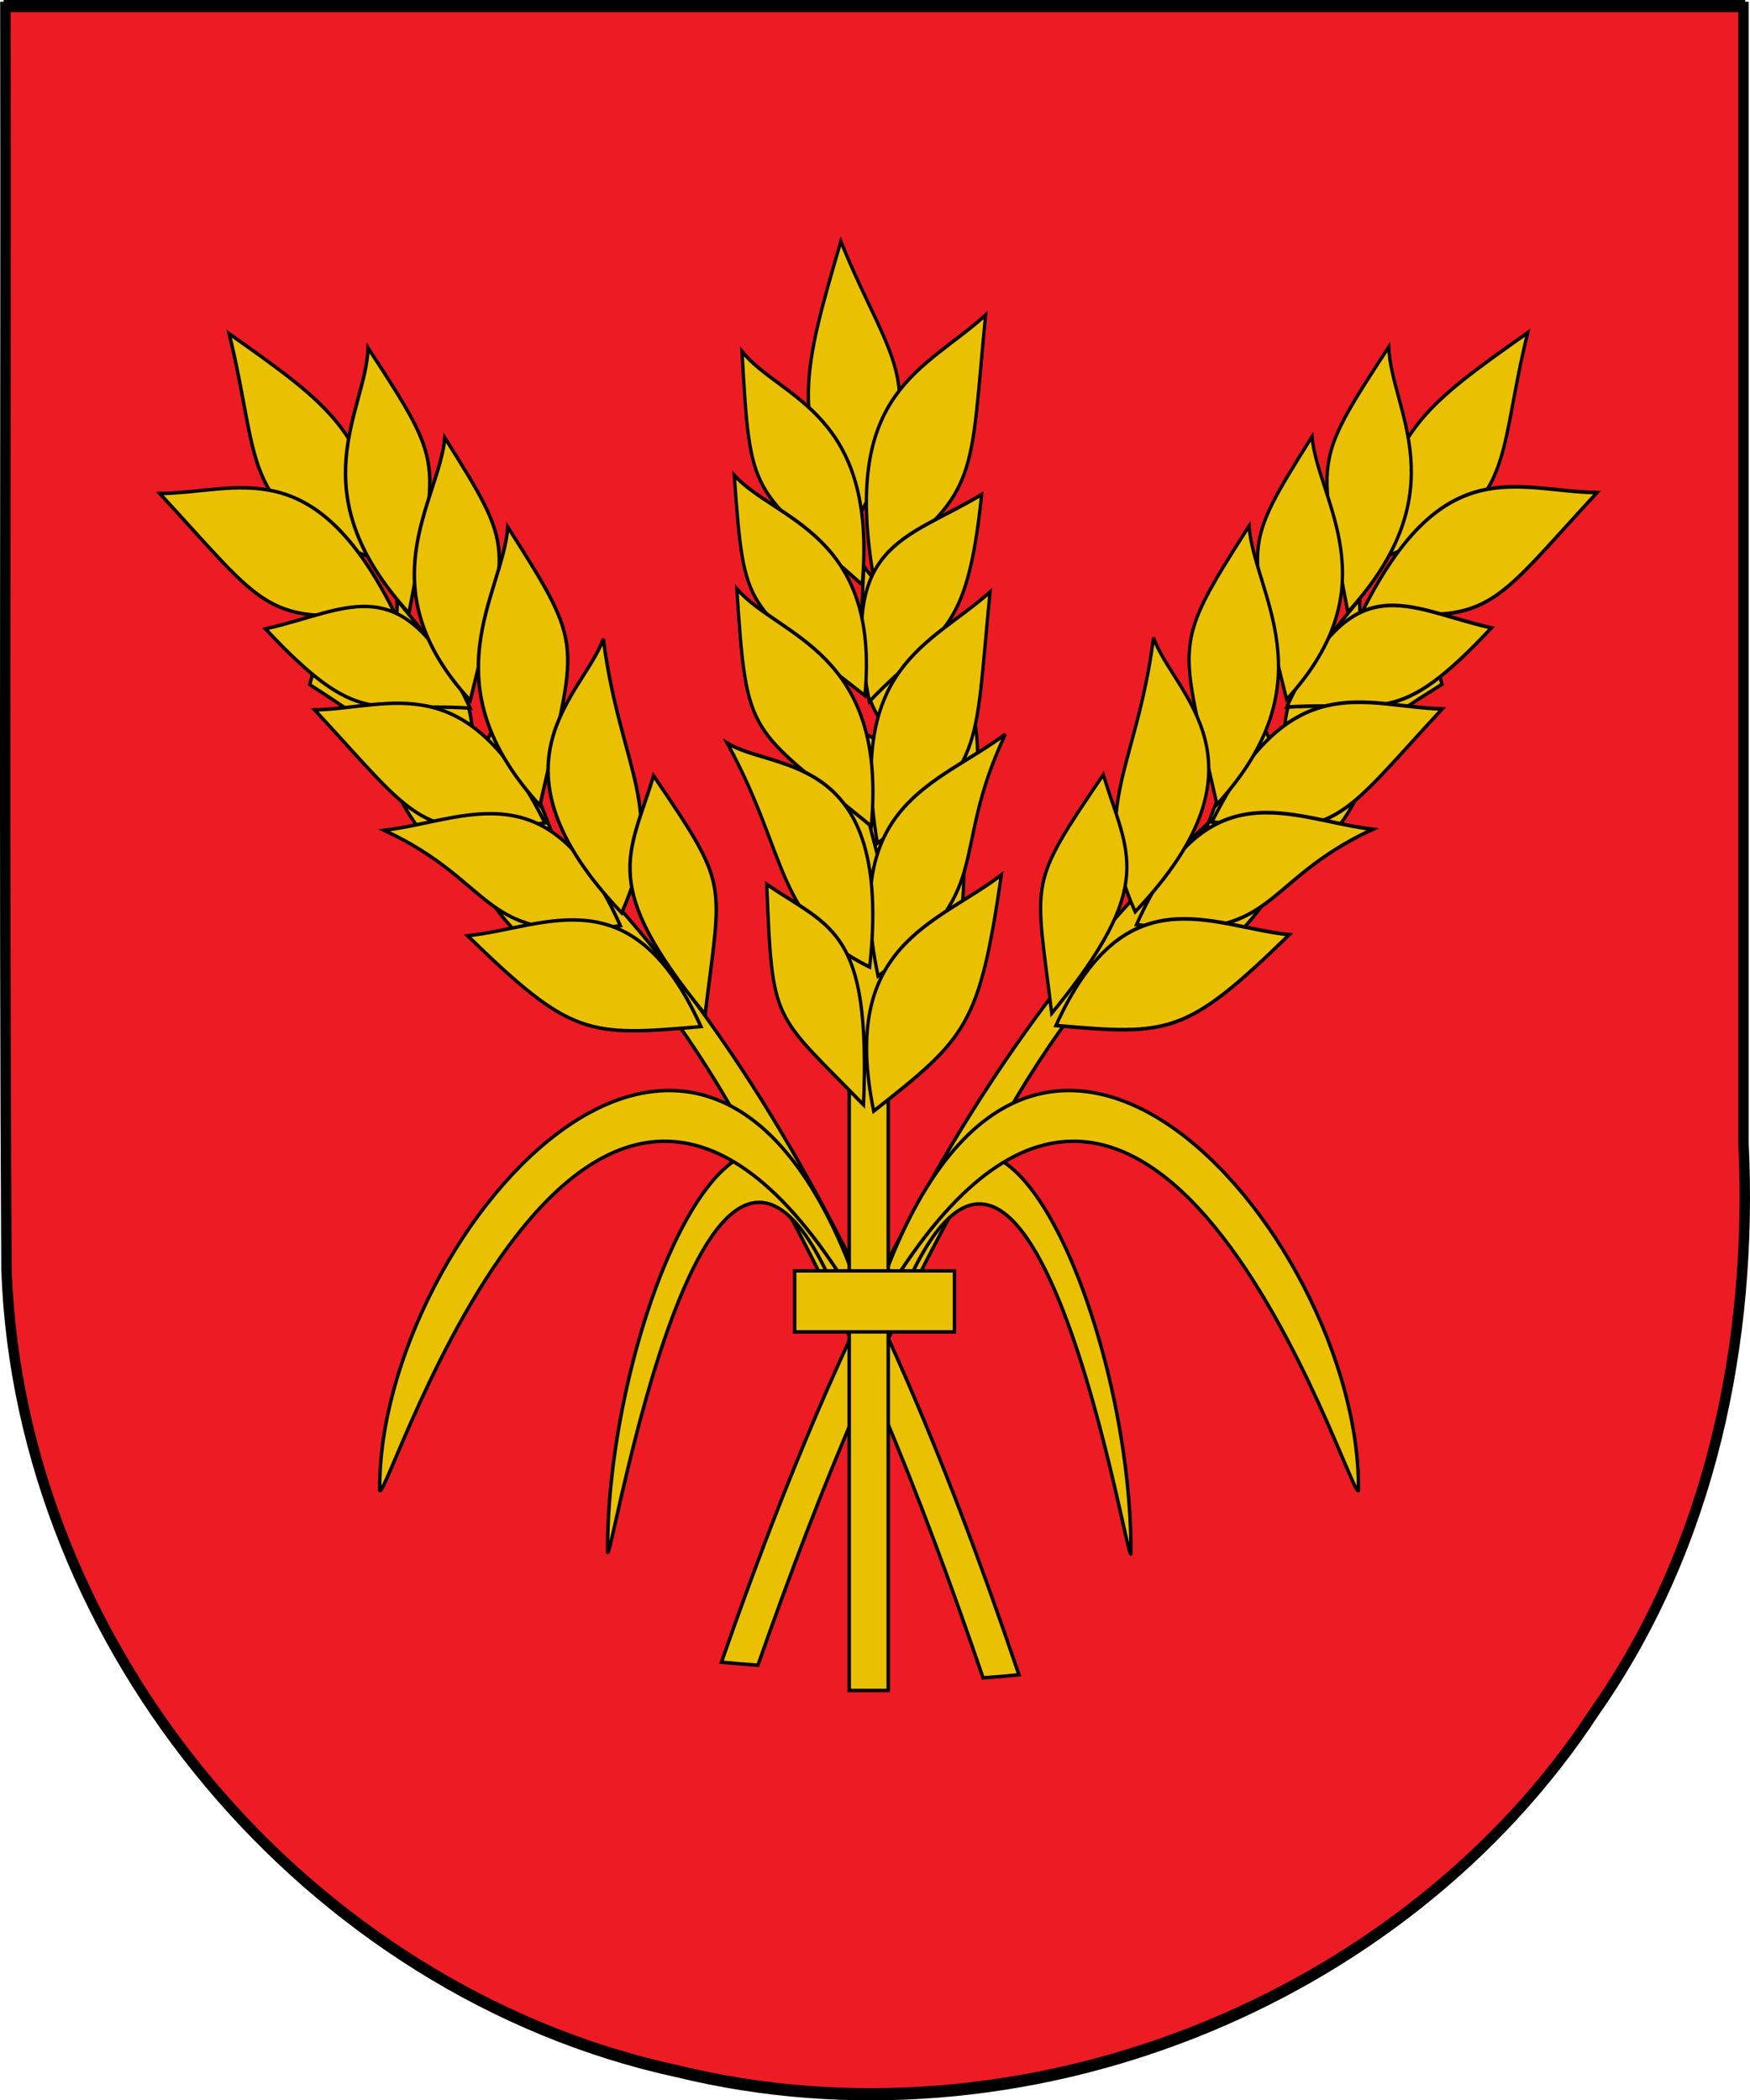
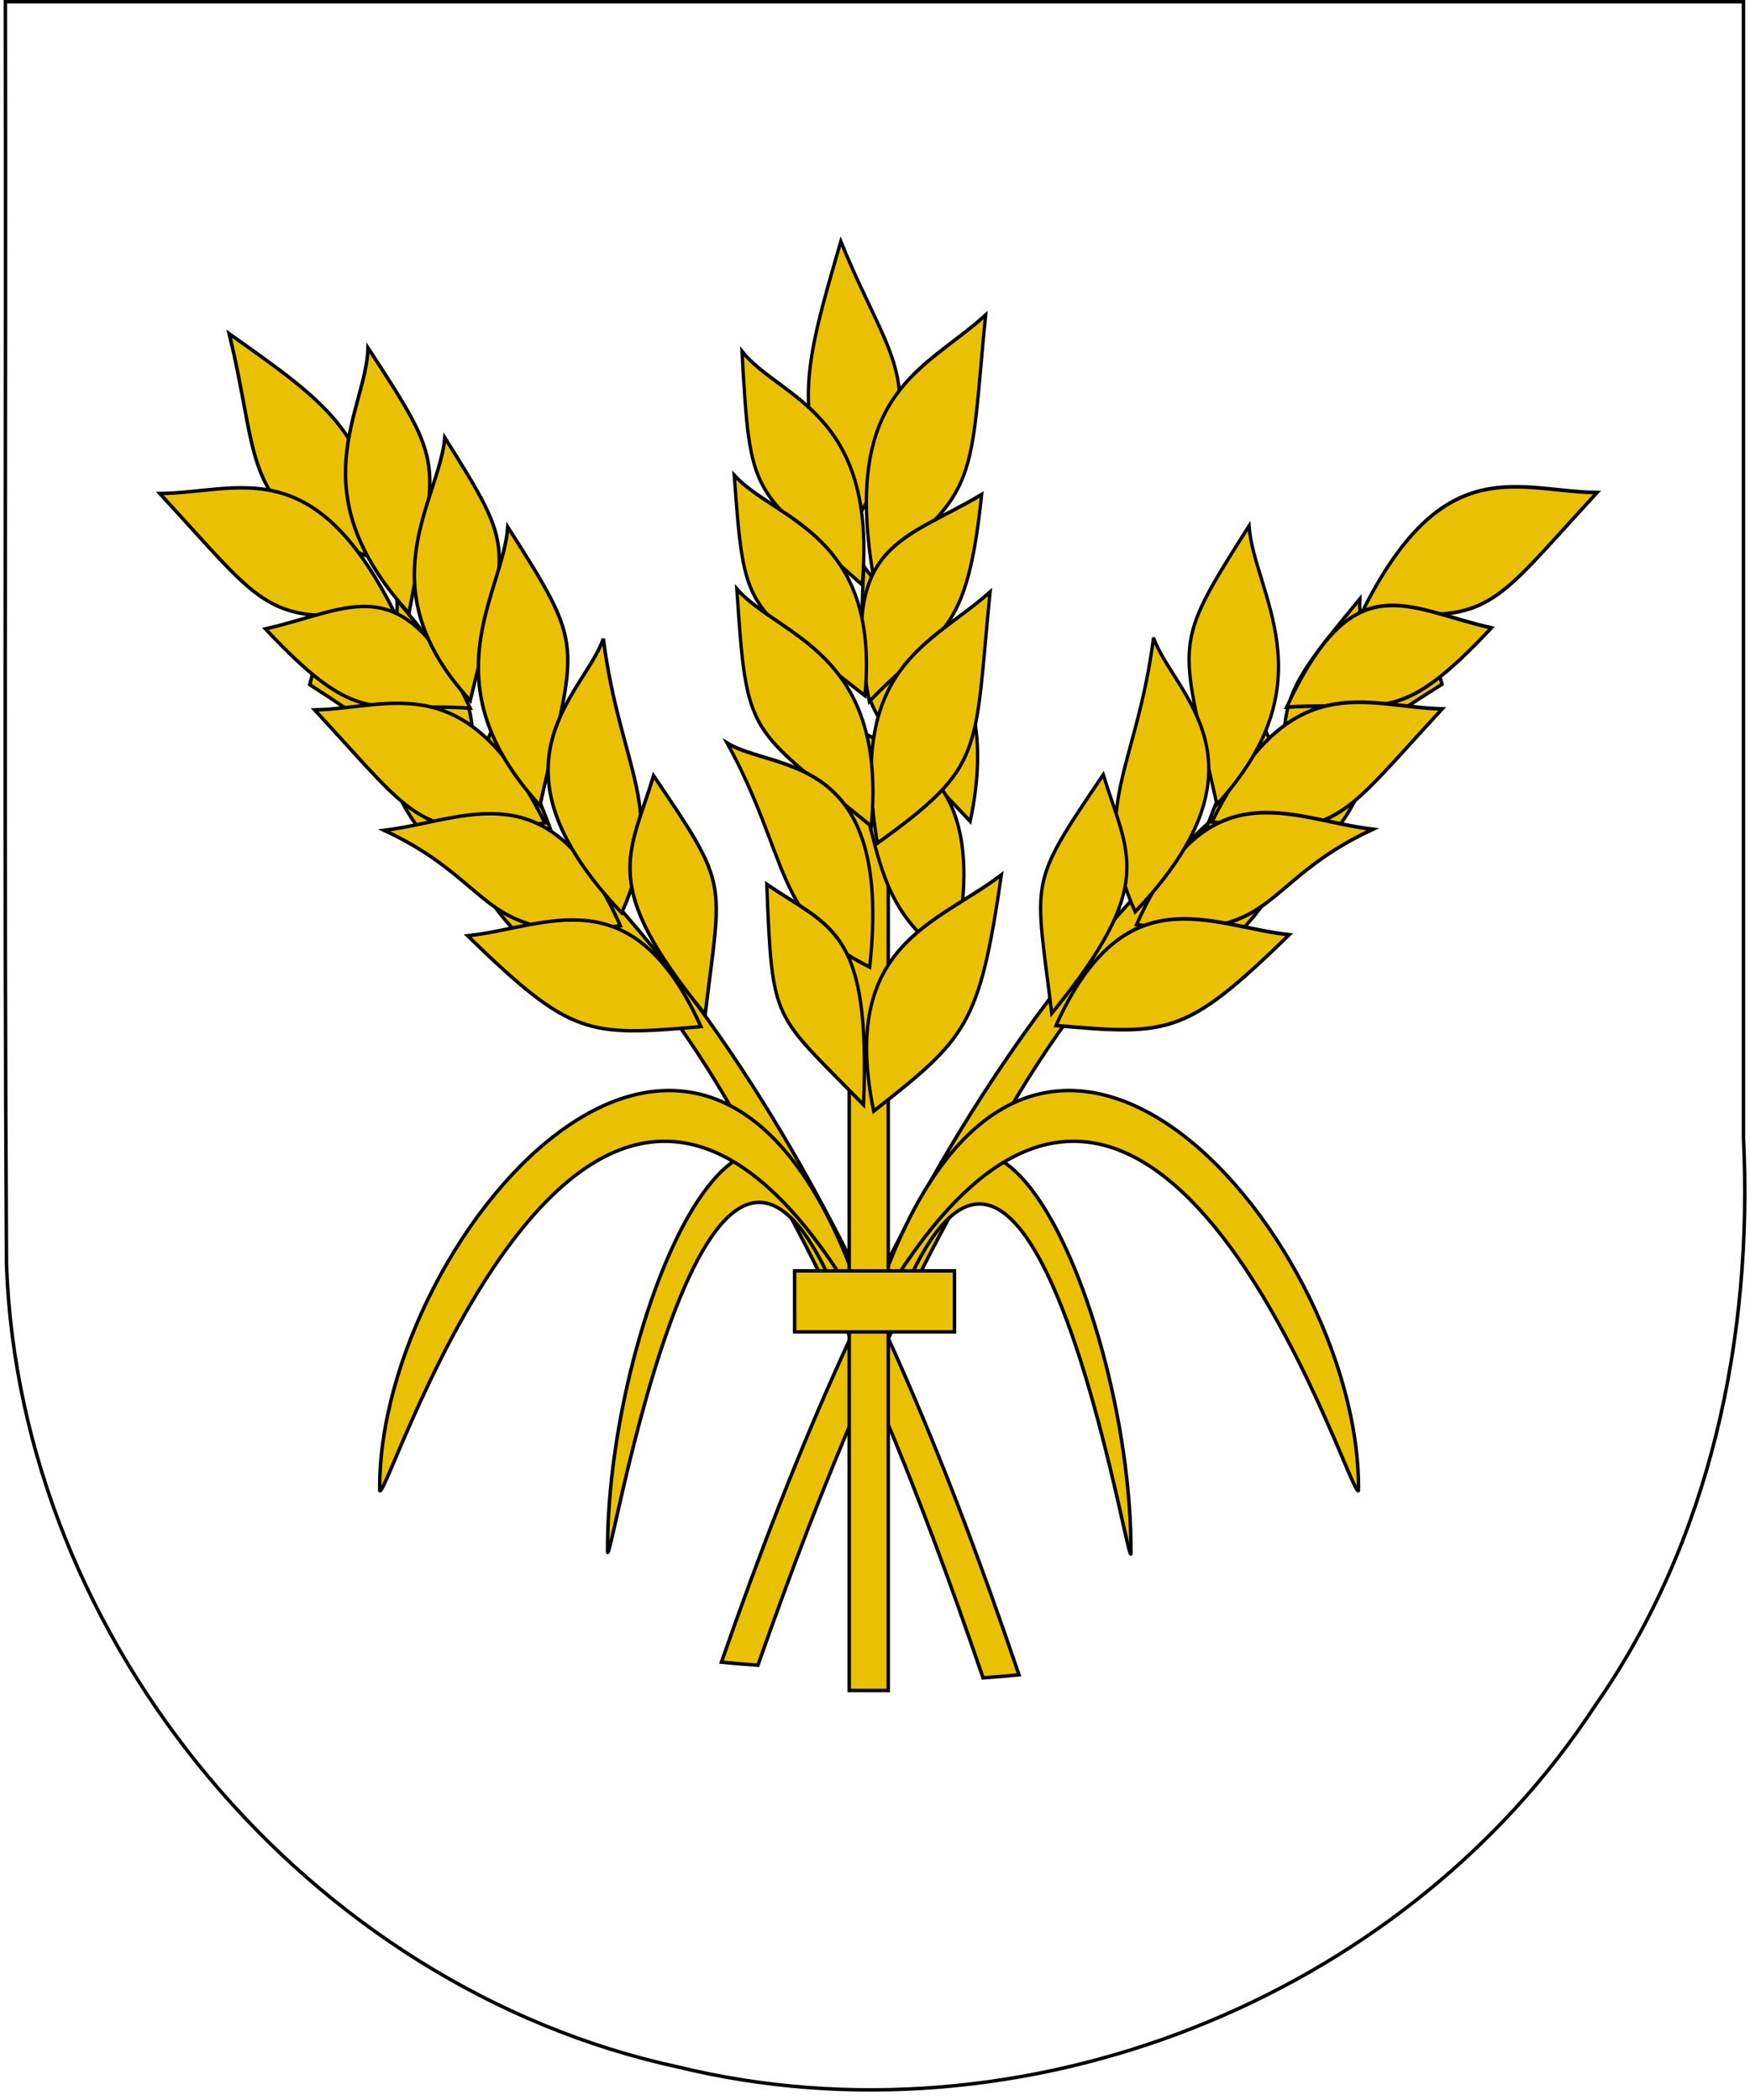
<svg xmlns="http://www.w3.org/2000/svg" xmlns:ns1="http://sodipodi.sourceforge.net/DTD/sodipodi-0.dtd" xmlns:ns2="http://www.inkscape.org/namespaces/inkscape" width="502" height="602.5" id="svg3194" ns1:version="0.32" ns2:version="0.45+0.46pre3+devel" version="1.0" ns1:docbase="F:\Mis documentos\Mis imágenes\Banderas y escudos\svg\en realización" ns1:docname="Escudo_de_Uterga.svg" ns2:output_extension="org.inkscape.output.svg.inkscape">
  <ns1:namedview id="base" pagecolor="#ffffff" bordercolor="#666666" borderopacity="1.0" gridtolerance="10000" guidetolerance="10" objecttolerance="10" ns2:pageopacity="0.0" ns2:pageshadow="2" ns2:zoom="0.79384615" ns2:cx="252.95528" ns2:cy="694.26704" ns2:document-units="px" ns2:current-layer="layer6" ns2:window-width="1280" ns2:window-height="750" ns2:window-x="-8" ns2:window-y="-8" showguides="true" showgrid="false" ns2:guide-bbox="true" height="650px" width="550px" />
  <defs id="defs3196">
    <ns2:perspective ns1:type="inkscape:persp3d" ns2:vp_x="0 : 325 : 1" ns2:vp_y="0 : 1000 : 0" ns2:vp_z="549.99969 : 325 : 1" ns2:persp3d-origin="274.99985 : 216.66667 : 1" id="perspective174" />
    <pattern patternUnits="userSpaceOnUse" width="92" height="48.5" patternTransform="matrix(1,0,0,1.204,-394.986,852.248)" id="pattern15092">
      <g style="fill:black;fill-opacity:1" id="g15066" transform="translate(205,-599)">
        <g style="fill:black;fill-opacity:1" id="g14805">
          <path ns1:nodetypes="cc" id="path12865" d="M -174.5,623.5 L -174.5,635.5" style="fill:black;fill-opacity:1;fill-rule:evenodd;stroke:black;stroke-width:1;stroke-linecap:butt;stroke-linejoin:miter;stroke-miterlimit:1;stroke-dasharray:none;stroke-opacity:1;display:inline" />
          <path ns1:nodetypes="cc" id="path12867" d="M -144.5,623.5 L -144.5,635.5" style="fill:black;fill-opacity:1;fill-rule:evenodd;stroke:black;stroke-width:1;stroke-linecap:butt;stroke-linejoin:miter;stroke-miterlimit:1;stroke-dasharray:none;stroke-opacity:1;display:inline" />
          <path ns1:nodetypes="cc" id="path12869" d="M -189.5,611.5 L -189.5,623.5" style="fill:black;fill-opacity:1;fill-rule:evenodd;stroke:black;stroke-width:1;stroke-linecap:butt;stroke-linejoin:miter;stroke-miterlimit:1;stroke-dasharray:none;stroke-opacity:1;display:inline" />
          <path ns1:nodetypes="cc" id="path12871" d="M -159.5,611.5 L -159.5,623.5" style="fill:black;fill-opacity:1;fill-rule:evenodd;stroke:black;stroke-width:1;stroke-linecap:butt;stroke-linejoin:miter;stroke-miterlimit:1;stroke-dasharray:none;stroke-opacity:1;display:inline" />
          <path ns1:nodetypes="cc" id="path12873" d="M -129.5,611.5 L -129.5,623.5" style="fill:black;fill-opacity:1;fill-rule:evenodd;stroke:black;stroke-width:1;stroke-linecap:butt;stroke-linejoin:miter;stroke-miterlimit:1;stroke-dasharray:none;stroke-opacity:1;display:inline" />
          <path ns1:nodetypes="cc" id="path12875" d="M -174.5,599.5 L -174.5,611.5" style="fill:black;fill-opacity:1;fill-rule:evenodd;stroke:black;stroke-width:1;stroke-linecap:butt;stroke-linejoin:miter;stroke-miterlimit:1;stroke-dasharray:none;stroke-opacity:1;display:inline" />
          <path ns1:nodetypes="cc" id="path12877" d="M -144.5,599.5 L -144.5,611.5" style="fill:black;fill-opacity:1;fill-rule:evenodd;stroke:black;stroke-width:1;stroke-linecap:butt;stroke-linejoin:miter;stroke-miterlimit:1;stroke-dasharray:none;stroke-opacity:1;display:inline" />
          <path ns1:nodetypes="cc" id="path12879" d="M -204.5,623.5 L -204.5,635.5" style="fill:black;fill-opacity:1;fill-rule:evenodd;stroke:black;stroke-width:1;stroke-linecap:butt;stroke-linejoin:miter;stroke-miterlimit:1;stroke-dasharray:none;stroke-opacity:1;display:inline" />
          <path ns1:nodetypes="cc" id="path12881" d="M -204.5,599.5 L -204.5,611.5" style="fill:black;fill-opacity:1;fill-rule:evenodd;stroke:black;stroke-width:1;stroke-linecap:butt;stroke-linejoin:miter;stroke-miterlimit:1;stroke-dasharray:none;stroke-opacity:1;display:inline" />
        </g>
        <g style="fill:black;fill-opacity:1" id="g15061">
          <path id="path12859" d="M -190,635.5 L -190,647.5 L -189,647.5 L -189,635.5 L -190,635.5 z " style="fill:black;fill-opacity:1;fill-rule:evenodd;stroke:none;stroke-width:1;stroke-linecap:butt;stroke-linejoin:miter;stroke-miterlimit:1;stroke-opacity:1" />
          <path id="path12861" d="M -160,635.5 L -160,647.5 L -159,647.5 L -159,635.5 L -160,635.5 z " style="fill:black;fill-opacity:1;fill-rule:evenodd;stroke:none;stroke-width:1;stroke-linecap:butt;stroke-linejoin:miter;stroke-miterlimit:1;stroke-dasharray:none;stroke-opacity:1;display:inline" />
          <path id="path12863" d="M -130,635.5 L -130,647.5 L -129,647.5 L -129,635.5 L -130,635.5 z " style="fill:black;fill-opacity:1;fill-rule:evenodd;stroke:none;stroke-width:1;stroke-linecap:butt;stroke-linejoin:miter;stroke-miterlimit:1;stroke-dasharray:none;stroke-opacity:1;display:inline" />
        </g>
        <g style="fill:black;fill-opacity:1" id="g15055">
          <path ns1:nodetypes="cccsssscc" id="path12885" d="M -205,599 L -205,600 L -113.79,600 C -113.727,600 -113.057,600 -113.032,600 C -113.022,600 -113.003,600 -113,600 C -113,600 -113,599 -113,599 C -113.003,599 -113.022,599 -113.032,599 C -113.057,599 -113.727,599 -113.79,599 L -205,599 z " style="fill:black;fill-opacity:1;fill-rule:evenodd;stroke:none;stroke-width:1;stroke-linecap:butt;stroke-linejoin:miter;stroke-miterlimit:0;stroke-opacity:1;display:inline" />
          <path ns1:nodetypes="cccsssscc" id="path12887" d="M -205,611 L -205,612 L -113.79,612 C -113.727,612 -113.057,612 -113.032,612 C -113.022,612 -113.003,612 -113,612 C -113,612 -113,611 -113,611 C -113.003,611 -113.022,611 -113.032,611 C -113.057,611 -113.727,611 -113.79,611 L -205,611 z " style="fill:black;fill-opacity:1;fill-rule:evenodd;stroke:none;stroke-width:1;stroke-linecap:butt;stroke-linejoin:miter;stroke-miterlimit:0;stroke-opacity:1;display:inline" />
          <path ns1:nodetypes="cccsssscc" id="path12889" d="M -205,623 L -205,624 L -113.79,624 C -113.727,624 -113.057,624 -113.032,624 C -113.022,624 -113.003,624 -113,624 C -113,624 -113,623 -113,623 C -113.003,623 -113.022,623 -113.032,623 C -113.057,623 -113.727,623 -113.79,623 L -205,623 z " style="fill:black;fill-opacity:1;fill-rule:evenodd;stroke:none;stroke-width:1;stroke-linecap:butt;stroke-linejoin:miter;stroke-miterlimit:0;stroke-opacity:1;display:inline" />
          <path ns1:nodetypes="cccsssscc" id="path12891" d="M -205,635 L -205,636 L -113.79,636 C -113.727,636 -113.057,636 -113.032,636 C -113.022,636 -113.003,636 -113,636 C -113,636 -113,635 -113,635 C -113.003,635 -113.022,635 -113.032,635 C -113.057,635 -113.727,635 -113.79,635 L -205,635 z " style="fill:black;fill-opacity:1;fill-rule:evenodd;stroke:none;stroke-width:1;stroke-linecap:butt;stroke-linejoin:miter;stroke-miterlimit:0;stroke-opacity:1;display:inline" />
        </g>
      </g>
    </pattern>
    <linearGradient id="linearGradient4476">
      <stop offset="0" style="stop-color:#403800;stop-opacity:1;" id="stop4478" />
      <stop offset="0.5" style="stop-color:#c8af00;stop-opacity:1;" id="stop3321" />
      <stop offset="1" style="stop-color:#403900;stop-opacity:1;" id="stop4480" />
    </linearGradient>
    <clipPath id="id39">
      <path d="M 14684500,13624900 C 14684500,13624900 14440720,14050650 14009580,14218200 C 13578450,14385830 13448790,14437740 12880410,14310160 C 12312110,14182620 12296220,14073300 12079230,14058780 C 11862280,14044290 11832040,14013830 11832040,14013830 L 11838070,13976660 C 12328090,13650420 12854820,13458600 13444350,13353540 C 13834380,13284010 14126160,13534440 14489650,13581370 C 14600110,13595630 14684500,13624900 14684500,13624900 z" id="path19701" />
    </clipPath>
    <clipPath id="id38">
      <path d="M 14684500,13624900 C 14684500,13624900 14440720,14050650 14009580,14218200 C 13578450,14385830 13448790,14437740 12880410,14310160 C 12312110,14182620 12296220,14073300 12079230,14058780 C 11862280,14044290 11832040,14013830 11832040,14013830 L 11838070,13976660 C 12328090,13650420 12854820,13458600 13444350,13353540 C 13834380,13284010 14126160,13534440 14489650,13581370 C 14600110,13595630 14684500,13624900 14684500,13624900 z" id="path19698" />
    </clipPath>
    <clipPath id="id37">
      <path d="M 14450300,12388500 C 14777910,12129250 15496290,12313860 15884390,12180350 C 16009310,12137370 16190630,12078500 16190630,12078500 C 16190630,12078500 16156820,12468470 15828080,12812580 C 15499350,13156730 15153600,13414340 14723540,13482840 C 14293530,13551290 14137590,13458470 13893930,13458990 C 13650320,13459510 13127480,13474290 13127480,13474290 C 13144150,13345330 13482450,13186080 13567310,13087330 C 13811740,12802780 14155940,12621440 14450300,12388500 z" id="path19695" />
    </clipPath>
    <clipPath id="id36">
      <path d="M 14450300,12388500 C 14777910,12129250 15496290,12313860 15884390,12180350 C 16009310,12137370 16190630,12078500 16190630,12078500 C 16190630,12078500 16156820,12468470 15828080,12812580 C 15499350,13156730 15153600,13414340 14723540,13482840 C 14293530,13551290 14137590,13458470 13893930,13458990 C 13650320,13459510 13127480,13474290 13127480,13474290 C 13144150,13345330 13482450,13186080 13567310,13087330 C 13811740,12802780 14155940,12621440 14450300,12388500 z" id="path19692" />
    </clipPath>
    <clipPath id="id35">
      <path d="M 13692900,11728500 C 13692900,11728500 13262030,11754150 12961940,12027490 C 12661940,12300740 12570400,12382340 12449910,12878270 C 12329290,13374200 12409330,13429240 12336400,13605210 C 12263340,13781180 12303490,14017820 12303490,14017820 L 12492950,13824450 L 12673490,13615910 C 12673490,13615910 13309290,12963220 13424310,12807880 C 13630960,12528660 13546910,12202080 13651370,11898400 C 13683120,11806100 13692900,11728500 13692900,11728500 z" id="path19689" />
    </clipPath>
    <clipPath id="id34">
      <path d="M 13692900,11728500 C 13692900,11728500 13262030,11754150 12961940,12027490 C 12661940,12300740 12570400,12382340 12449910,12878270 C 12329290,13374200 12409330,13429240 12336400,13605210 C 12263340,13781180 12303490,14017820 12303490,14017820 L 12492950,13824450 L 12673490,13615910 C 12673490,13615910 13309290,12963220 13424310,12807880 C 13630960,12528660 13546910,12202080 13651370,11898400 C 13683120,11806100 13692900,11728500 13692900,11728500 z" id="path19686" />
    </clipPath>
    <clipPath id="id33">
      <path d="M 11216900,2958840 C 11216900,2958840 11343980,2922570 11470720,2751590 C 11597370,2580690 11761590,2407690 11989340,2333050 C 12217190,2258330 12359520,2228420 12624060,2249950 C 12888740,2271600 13084060,2246040 13084060,2246040 C 13084060,2246040 13025130,2293050 12895460,2489590 C 12765750,2686230 12500860,2897690 12228470,2989350 C 11955960,3081180 11770760,3066050 11585440,3050970 C 11400280,3035930 11216900,2958840 11216900,2958840 z" id="path19683" />
    </clipPath>
    <clipPath id="id32">
      <path d="M 11216900,2958840 C 11216900,2958840 11343980,2922570 11470720,2751590 C 11597370,2580690 11761590,2407690 11989340,2333050 C 12217190,2258330 12359520,2228420 12624060,2249950 C 12888740,2271600 13084060,2246040 13084060,2246040 C 13084060,2246040 13025130,2293050 12895460,2489590 C 12765750,2686230 12500860,2897690 12228470,2989350 C 11955960,3081180 11770760,3066050 11585440,3050970 C 11400280,3035930 11216900,2958840 11216900,2958840 z" id="path19680" />
    </clipPath>
    <clipPath id="id31">
      <path d="M 10942800,1832570 C 10942800,1832570 11069800,1869180 11268180,1791660 C 11466510,1713970 11697890,1654540 11930600,1711950 C 12163220,1769490 12299740,1819680 12512420,1978200 C 12725140,2136760 12904130,2218660 12904130,2218660 C 12904130,2218660 12829220,2227260 12614640,2325020 C 12400070,2422860 12062930,2461490 11783310,2394760 C 11503690,2328020 11354850,2216990 11205970,2106080 C 11057000,1995130 10942800,1832570 10942800,1832570 z" id="path19677" />
    </clipPath>
    <clipPath id="id30">
      <path d="M 10942800,1832570 C 10942800,1832570 11069800,1869180 11268180,1791660 C 11466510,1713970 11697890,1654540 11930600,1711950 C 12163220,1769490 12299740,1819680 12512420,1978200 C 12725140,2136760 12904130,2218660 12904130,2218660 C 12904130,2218660 12829220,2227260 12614640,2325020 C 12400070,2422860 12062930,2461490 11783310,2394760 C 11503690,2328020 11354850,2216990 11205970,2106080 C 11057000,1995130 10942800,1832570 10942800,1832570 z" id="path19674" />
    </clipPath>
    <clipPath id="id29">
      <path d="M 16131400,10733900 C 16493300,10524930 17177130,10811850 17580570,10736090 C 17710360,10711680 17898400,10679760 17898400,10679760 C 17898400,10679760 17808020,11060650 17432590,11353410 C 17057160,11646220 16677510,11850890 16242070,11856220 C 15806670,11861540 15665890,11747070 15424780,11712220 C 15183670,11677330 14841280,11936100 14841280,11936100 C 14876600,11810920 15057490,11382460 15155800,11297120 C 15439210,11051070 15806200,10921640 16131400,10733900 z" id="path19671" />
    </clipPath>
    <clipPath id="id28">
      <path d="M 16131400,10733900 C 16493300,10524930 17177130,10811850 17580570,10736090 C 17710360,10711680 17898400,10679760 17898400,10679760 C 17898400,10679760 17808020,11060650 17432590,11353410 C 17057160,11646220 16677510,11850890 16242070,11856220 C 15806670,11861540 15665890,11747070 15424780,11712220 C 15183670,11677330 14841280,11936100 14841280,11936100 C 14876600,11810920 15057490,11382460 15155800,11297120 C 15439210,11051070 15806200,10921640 16131400,10733900 z" id="path19668" />
    </clipPath>
    <clipPath id="id27">
      <path d="M 17887700,5978240 C 17887700,5978240 17888990,6904050 17620740,7339640 C 17352490,7775200 16983390,8024940 16713930,8236960 C 16444560,8448980 16244120,8612140 16244120,8612140 C 16244120,8612140 16218270,8082830 16362410,7610700 C 16506600,7138580 16710270,6943840 16986750,6740500 C 17263230,6537200 17467730,6334510 17588950,6243110 C 17710130,6151750 17887700,5978240 17887700,5978240 z" id="path19665" />
    </clipPath>
    <clipPath id="id26">
      <path d="M 17887700,5978240 C 17887700,5978240 17888990,6904050 17620740,7339640 C 17352490,7775200 16983390,8024940 16713930,8236960 C 16444560,8448980 16244120,8612140 16244120,8612140 C 16244120,8612140 16218270,8082830 16362410,7610700 C 16506600,7138580 16710270,6943840 16986750,6740500 C 17263230,6537200 17467730,6334510 17588950,6243110 C 17710130,6151750 17887700,5978240 17887700,5978240 z" id="path19662" />
    </clipPath>
    <clipPath id="id25">
      <path d="M 16911800,4552070 C 17345390,5195780 17459330,5991940 16999470,6647940 C 16741120,7016330 16428070,7174810 16365090,7270590 C 16302070,7366330 16252780,7413080 16252780,7413080 C 16252780,7413080 16069270,6920800 16119500,6571450 C 16169690,6222050 16299440,5856280 16466840,5457210 C 16634290,5058180 16733030,4904090 16787780,4768690 C 16842570,4633240 16911800,4552070 16911800,4552070 z" id="path19659" />
    </clipPath>
    <clipPath id="id24">
      <path d="M 16911800,4552070 C 17345390,5195780 17459330,5991940 16999470,6647940 C 16741120,7016330 16428070,7174810 16365090,7270590 C 16302070,7366330 16252780,7413080 16252780,7413080 C 16252780,7413080 16069270,6920800 16119500,6571450 C 16169690,6222050 16299440,5856280 16466840,5457210 C 16634290,5058180 16733030,4904090 16787780,4768690 C 16842570,4633240 16911800,4552070 16911800,4552070 z" id="path19656" />
    </clipPath>
    <clipPath id="id23">
      <path d="M 13618500,13165000 C 13618500,13165000 13805810,12765500 13672690,12491780 C 13539580,12218050 13341760,12063480 13349470,11467820 C 13357180,10870650 13447350,10464360 13763330,9899680 C 13842900,10347570 14249000,10667060 14353770,11133760 C 14426910,11459480 14354710,11848070 14303060,12103190 C 14251450,12358270 14197480,12646940 14197480,12646940 L 14020120,12926900 L 13761260,13161740 L 13618500,13165000 z" id="path19653" />
    </clipPath>
    <clipPath id="id22">
      <path d="M 13618500,13165000 C 13618500,13165000 13805810,12765500 13672690,12491780 C 13539580,12218050 13341760,12063480 13349470,11467820 C 13357180,10870650 13447350,10464360 13763330,9899680 C 13842900,10347570 14249000,10667060 14353770,11133760 C 14426910,11459480 14354710,11848070 14303060,12103190 C 14251450,12358270 14197480,12646940 14197480,12646940 L 14020120,12926900 L 13761260,13161740 L 13618500,13165000 z" id="path19650" />
    </clipPath>
    <clipPath id="id21">
      <path d="M 14636800,8617900 C 14636800,8617900 14385650,9019550 14363250,9378490 C 14340890,9737470 14358680,10016090 14444370,10272150 C 14638910,10853640 14843450,11133980 14920430,11806220 L 15473780,10842030 C 15577120,10440810 15364140,9664670 15147630,9293150 C 14931200,8921620 14636800,8617900 14636800,8617900 z" id="path19647" />
    </clipPath>
    <clipPath id="id20">
      <path d="M 14636800,8617900 C 14636800,8617900 14385650,9019550 14363250,9378490 C 14340890,9737470 14358680,10016090 14444370,10272150 C 14638910,10853640 14843450,11133980 14920430,11806220 L 15473780,10842030 C 15577120,10440810 15364140,9664670 15147630,9293150 C 14931200,8921620 14636800,8617900 14636800,8617900 z" id="path19644" />
    </clipPath>
    <clipPath id="id19">
      <path d="M 16890700,8377910 C 17051130,8942290 17125050,9845500 16795330,10364410 C 16616980,10645140 16241680,11040220 16241680,11040220 L 15958610,11235260 L 15003810,11419950 C 15003810,11419950 15606050,10073760 15963870,9583720 C 16246550,9196630 16555640,8723440 16890700,8377910 z" id="path19641" />
    </clipPath>
    <clipPath id="id18">
      <path d="M 16890700,8377910 C 17051130,8942290 17125050,9845500 16795330,10364410 C 16616980,10645140 16241680,11040220 16241680,11040220 L 15958610,11235260 L 15003810,11419950 C 15003810,11419950 15606050,10073760 15963870,9583720 C 16246550,9196630 16555640,8723440 16890700,8377910 z" id="path19638" />
    </clipPath>
    <clipPath id="id17">
      <path d="M 14817100,7359190 C 14817100,7359190 14642160,7744560 14622560,8108780 C 14602910,8472960 14617520,8681280 14798320,8973570 C 14979160,9265900 15078200,9394690 15304230,9636270 C 15530230,9877810 15634050,10047200 15634050,10047200 C 15634050,10047200 15922410,9912400 15899710,9442510 C 15877050,8972580 15772410,8747930 15509160,8323420 C 15245990,7899000 15032280,7786500 14933280,7657670 C 14834250,7528890 14817100,7359190 14817100,7359190 z" id="path19635" />
    </clipPath>
    <clipPath id="id16">
      <path d="M 14817100,7359190 C 14817100,7359190 14642160,7744560 14622560,8108780 C 14602910,8472960 14617520,8681280 14798320,8973570 C 14979160,9265900 15078200,9394690 15304230,9636270 C 15530230,9877810 15634050,10047200 15634050,10047200 C 15634050,10047200 15922410,9912400 15899710,9442510 C 15877050,8972580 15772410,8747930 15509160,8323420 C 15245990,7899000 15032280,7786500 14933280,7657670 C 14834250,7528890 14817100,7359190 14817100,7359190 z" id="path19632" />
    </clipPath>
    <clipPath id="id15">
      <path d="M 14778300,5948840 C 14778300,5948840 14744050,6582620 14863040,6978300 C 14982060,7373980 15020010,7603400 15258890,7816880 C 15497670,8030360 15592570,8094900 15840580,8240620 C 16088580,8386290 16176460,8311900 16311900,8459600 C 16447340,8607330 16408400,8576220 16408400,8576220 C 16408400,8576220 16456260,8159920 16268950,7694580 C 16081650,7229290 16018230,6996390 15541050,6629930 C 15063870,6263480 14778300,5948840 14778300,5948840 z" id="path19629" />
    </clipPath>
    <clipPath id="id14">
      <path d="M 14778300,5948840 C 14778300,5948840 14744050,6582620 14863040,6978300 C 14982060,7373980 15020010,7603400 15258890,7816880 C 15497670,8030360 15592570,8094900 15840580,8240620 C 16088580,8386290 16176460,8311900 16311900,8459600 C 16447340,8607330 16408400,8576220 16408400,8576220 C 16408400,8576220 16456260,8159920 16268950,7694580 C 16081650,7229290 16018230,6996390 15541050,6629930 C 15063870,6263480 14778300,5948840 14778300,5948840 z" id="path19626" />
    </clipPath>
    <clipPath id="id13">
      <path d="M 15415100,2266750 C 15415100,2266750 15072500,3067250 15040750,3598120 C 15009000,4128940 15121780,4606430 15384170,5019470 C 15646520,5432590 15990630,5524080 16064380,5797370 C 16138090,6070620 16184830,6344820 16184830,6344820 C 16184830,6344820 16436200,5568890 16450110,4989950 C 16464070,4411040 16475700,4097140 16285080,3557340 C 16094500,3017540 15910080,2839770 15741730,2656110 C 15573330,2472360 15415100,2266750 15415100,2266750 z" id="path19623" />
    </clipPath>
    <clipPath id="id12">
      <path d="M 15415100,2266750 C 15415100,2266750 15072500,3067250 15040750,3598120 C 15009000,4128940 15121780,4606430 15384170,5019470 C 15646520,5432590 15990630,5524080 16064380,5797370 C 16138090,6070620 16184830,6344820 16184830,6344820 C 16184830,6344820 16436200,5568890 16450110,4989950 C 16464070,4411040 16475700,4097140 16285080,3557340 C 16094500,3017540 15910080,2839770 15741730,2656110 C 15573330,2472360 15415100,2266750 15415100,2266750 z" id="path19620" />
    </clipPath>
    <clipPath id="id11">
      <path d="M 12394500,3395680 C 12394500,3395680 12811850,3944420 13034430,4022580 C 13256980,4100790 13528460,4187810 13791840,4105950 C 14055180,4024090 14274840,3982840 14458190,3975320 C 14641440,3967880 14933340,4076680 14933340,4076680 C 14933340,4076680 14623180,3565160 14279880,3435210 C 13444760,3119120 13136060,3552010 12394500,3395680 z" id="path19617" />
    </clipPath>
    <clipPath id="id10">
      <path d="M 12394500,3395680 C 12394500,3395680 12811850,3944420 13034430,4022580 C 13256980,4100790 13528460,4187810 13791840,4105950 C 14055180,4024090 14274840,3982840 14458190,3975320 C 14641440,3967880 14933340,4076680 14933340,4076680 C 14933340,4076680 14623180,3565160 14279880,3435210 C 13444760,3119120 13136060,3552010 12394500,3395680 z" id="path19614" />
    </clipPath>
    <clipPath id="id9">
      <path d="M 13855800,1063560 C 13855800,1063560 14144730,1236390 14395840,1520260 C 14646900,1804080 15009320,2125850 14902180,2599900 C 14794960,3074000 14653620,3080320 14614760,3339730 C 14575910,3599150 14626830,3770220 14626830,3770220 C 14626830,3770220 14383000,3523520 14206080,3269900 C 14029190,3016290 13814960,2784680 13855160,2317540 C 13895350,1850360 13925940,1717060 13919990,1487000 C 13914050,1256930 13855800,1063560 13855800,1063560 z" id="path19611" />
    </clipPath>
    <clipPath id="id8">
      <path d="M 13855800,1063560 C 13855800,1063560 14144730,1236390 14395840,1520260 C 14646900,1804080 15009320,2125850 14902180,2599900 C 14794960,3074000 14653620,3080320 14614760,3339730 C 14575910,3599150 14626830,3770220 14626830,3770220 C 14626830,3770220 14383000,3523520 14206080,3269900 C 14029190,3016290 13814960,2784680 13855160,2317540 C 13895350,1850360 13925940,1717060 13919990,1487000 C 13914050,1256930 13855800,1063560 13855800,1063560 z" id="path19608" />
    </clipPath>
    <clipPath id="id7">
      <path d="M 12245000,694180 C 12245000,694180 12263490,790010 12381440,894380 C 12499470,998800 12616520,1131070 12656750,1303380 C 12696940,1475740 12709610,1582390 12676310,1775590 C 12642970,1968740 12649000,2114030 12649000,2114030 C 12649000,2114030 12618150,2067620 12481420,1959330 C 12344650,1851050 12205760,1642340 12155920,1435950 C 12106030,1229640 12129340,1094410 12152690,959180 C 12176040,823950 12245000,694180 12245000,694180 z" id="path19605" />
    </clipPath>
    <clipPath id="id6">
      <path d="M 12245000,694180 C 12245000,694180 12263490,790010 12381440,894380 C 12499470,998800 12616520,1131070 12656750,1303380 C 12696940,1475740 12709610,1582390 12676310,1775590 C 12642970,1968740 12649000,2114030 12649000,2114030 C 12649000,2114030 12618150,2067620 12481420,1959330 C 12344650,1851050 12205760,1642340 12155920,1435950 C 12106030,1229640 12129340,1094410 12152690,959180 C 12176040,823950 12245000,694180 12245000,694180 z" id="path19602" />
    </clipPath>
    <clipPath id="id5">
      <path d="M 13581500,896020 C 13581500,896020 13507750,1005420 13521230,1217530 C 13534760,1429720 13520850,1667650 13394930,1871110 C 13269010,2074540 13179400,2188840 12963110,2342420 C 12746770,2496000 12613910,2641020 12613910,2641020 C 12613910,2641020 12628560,2567290 12600770,2333610 C 12572990,2099930 12639030,1767900 12788160,1522660 C 12937260,1277430 13088640,1169960 13240060,1062440 C 13391520,954890 13581500,896020 13581500,896020 z" id="path19599" />
    </clipPath>
    <clipPath id="id4">
      <path d="M 13581500,896020 C 13581500,896020 13507750,1005420 13521230,1217530 C 13534760,1429720 13520850,1667650 13394930,1871110 C 13269010,2074540 13179400,2188840 12963110,2342420 C 12746770,2496000 12613910,2641020 12613910,2641020 C 12613910,2641020 12628560,2567290 12600770,2333610 C 12572990,2099930 12639030,1767900 12788160,1522660 C 12937260,1277430 13088640,1169960 13240060,1062440 C 13391520,954890 13581500,896020 13581500,896020 z" id="path19596" />
    </clipPath>
    <clipPath id="id3">
      <path d="M 17905000,7712850 C 18073520,8364410 17965740,9360050 17380990,9792250 C 17019130,10059750 16677260,10107020 16376780,10183810 C 16076350,10260640 15880690,10357280 15880690,10357280 C 15880690,10357280 15826240,10281910 15860480,10024640 C 15894730,9767370 16336720,9229590 16750100,8823770 C 17163530,8417910 17586690,8075310 17705930,7942530 C 17825130,7809750 17905000,7712850 17905000,7712850 z" id="path19593" />
    </clipPath>
    <clipPath id="id2">
      <path d="M 17905000,7712850 C 18073520,8364410 17965740,9360050 17380990,9792250 C 17019130,10059750 16677260,10107020 16376780,10183810 C 16076350,10260640 15880690,10357280 15880690,10357280 C 15880690,10357280 15826240,10281910 15860480,10024640 C 15894730,9767370 16336720,9229590 16750100,8823770 C 17163530,8417910 17586690,8075310 17705930,7942530 C 17825130,7809750 17905000,7712850 17905000,7712850 z" id="path19590" />
    </clipPath>
    <clipPath id="id1">
      <path d="M 14186300,5152250 C 14186300,5152250 14378820,5683670 14655820,5960100 C 14932770,6236530 15134550,6393980 15317940,6457620 C 15501320,6521220 15561370,6529000 15786290,6564360 C 16011200,6599730 16324300,6799880 16324300,6799880 C 16324300,6799880 16231080,6355950 16039160,6146210 C 15847240,5936430 15696860,5756210 15255950,5542640 C 14815080,5329070 14716770,5332170 14507150,5292460 C 14297530,5252800 14186300,5152250 14186300,5152250 z" id="path19587" />
    </clipPath>
    <clipPath id="id0">
      <path d="M 14186300,5152250 C 14186300,5152250 14378820,5683670 14655820,5960100 C 14932770,6236530 15134550,6393980 15317940,6457620 C 15501320,6521220 15561370,6529000 15786290,6564360 C 16011200,6599730 16324300,6799880 16324300,6799880 C 16324300,6799880 16231080,6355950 16039160,6146210 C 15847240,5936430 15696860,5756210 15255950,5542640 C 14815080,5329070 14716770,5332170 14507150,5292460 C 14297530,5252800 14186300,5152250 14186300,5152250 z" id="path19584" />
    </clipPath>
    <linearGradient id="linearGradient8135">
      <stop offset="0" style="stop-color:#5d070b;stop-opacity:1;" id="stop8137" />
      <stop offset="0.5" style="stop-color:#ed1c24;stop-opacity:1;" id="stop8139" />
      <stop offset="1" style="stop-color:#5d070a;stop-opacity:1;" id="stop8141" />
    </linearGradient>
  </defs>
  <g ns2:label="Timbre" style="display:inline" id="layer3" transform="translate(571.091,42.261)" ns2:groupmode="layer" />
  <g ns2:label="Escudo" style="display:inline" id="layer1" transform="translate(571.091,42.261)" ns2:groupmode="layer" />
  <g ns2:label="Piezas" style="display:inline" id="layer4" transform="translate(627.519,-34.38)" ns2:groupmode="layer" />
  <g ns2:label="Muebles" style="display:inline" id="layer5" transform="translate(627.519,-34.38)" ns2:groupmode="layer" />
  <g ns2:label="Ornamento" id="layer2" transform="translate(627.519,-34.38)" ns2:groupmode="layer" />
  <g ns2:label="Borde 3px" style="display:inline" id="layer6" transform="translate(627.519,-34.38)" ns2:groupmode="layer">
-     <path style="fill:#ed1c24;fill-opacity:1;fill-rule:evenodd;stroke:#000000;stroke-width:3;stroke-linecap:butt;stroke-linejoin:miter;marker:none;marker-start:none;marker-mid:none;marker-end:none;stroke-miterlimit:4;stroke-dasharray:none;stroke-dashoffset:0;stroke-opacity:1;visibility:visible;display:inline;overflow:visible;enable-background:accumulate" id="path4172" d="M -625.968,36.38 C -625.764,157.125 -626.379,277.883 -625.656,398.619 C -621.809,506.975 -538.869,605.945 -432.956,628.829 C -334.973,652.698 -225.284,609.801 -169.979,525.207 C -136.856,477.897 -124.658,419.347 -127.39,362.355 C -127.39,253.697 -127.39,145.038 -127.39,36.38 C -293.582,36.38 -459.775,36.38 -625.968,36.38 z" />
    <path style="fill:none;fill-opacity:1;fill-rule:evenodd;stroke:#000000;stroke-width:1;stroke-linecap:butt;stroke-linejoin:miter;marker:none;marker-start:none;marker-mid:none;marker-end:none;stroke-miterlimit:4;stroke-dasharray:none;stroke-dashoffset:0;stroke-opacity:1;visibility:visible;display:inline;overflow:visible;enable-background:accumulate" id="path4511" d="M -625.968,34.88 C -625.764,155.625 -626.379,276.383 -625.656,397.119 C -621.809,505.475 -538.869,604.445 -432.956,627.328 C -334.973,651.198 -225.284,608.301 -169.979,523.707 C -136.856,476.397 -124.658,417.847 -127.39,360.855 C -127.39,252.197 -127.39,143.538 -127.39,34.88 C -293.582,34.88 -459.775,34.88 -625.968,34.88 z" />
    <path style="fill:#eac102;fill-opacity:1;stroke:#000000;stroke-width:1;stroke-miterlimit:4;stroke-dasharray:none;stroke-opacity:1" d="M -216.157,222.661 C -324.327,285.769 -377.02,386.375 -420.576,511.19 C -417.133,511.53 -413.638,511.816 -410.104,512.055 C -391.203,458.19 -371.222,410.134 -346.261,367.847 C -346.219,367.777 -346.178,367.706 -346.137,367.636 C -320.142,316.848 -280.732,272.437 -213.865,230.661 C -214.607,227.977 -215.374,225.298 -216.157,222.661 z" id="path51093" />
    <path id="path3124" d="M -536.424,222.659 C -429.953,286.56 -378.088,388.429 -335.217,514.811 C -338.606,515.156 -342.046,515.445 -345.524,515.687 C -364.129,461.146 -383.795,412.486 -408.364,369.668 C -408.405,369.597 -408.446,369.526 -408.487,369.455 C -434.073,318.029 -472.863,273.061 -538.68,230.759 C -537.95,228.042 -537.194,225.329 -536.424,222.659 z" style="fill:#eac102;fill-opacity:1;stroke:#000000;stroke-width:1;stroke-miterlimit:4;stroke-dasharray:none;stroke-opacity:1" />
    <g style="stroke:#000000;stroke-width:0.55;stroke-miterlimit:4;stroke-dasharray:none;stroke-opacity:1;display:inline" id="g3068" transform="matrix(1.238,1.335,-1.195,1.382,711.885,508.127)">
      <path style="fill:#eac102;fill-opacity:1;stroke:#000000;stroke-width:0.55;stroke-miterlimit:4;stroke-dasharray:none;stroke-opacity:1" d="M -505.95,270.271 C -499.313,277.875 -481.311,280.932 -485.383,306.924 C -505.241,290.605 -505.413,292.902 -505.95,270.271 z" id="path3070" />
      <path style="fill:#eac102;fill-opacity:1;stroke:#000000;stroke-width:0.55;stroke-miterlimit:4;stroke-dasharray:none;stroke-opacity:1" d="M -508.732,293.164 C -501.139,297.954 -481.085,295.82 -486.719,327.925 C -502.17,320.064 -499.28,310.571 -508.732,293.164 z" id="path3072" />
-       <path style="fill:#eac102;fill-opacity:1;stroke:#000000;stroke-width:0.55;stroke-miterlimit:4;stroke-dasharray:none;stroke-opacity:1" d="M -513.427,222.218 C -503.403,240.572 -496.063,242.233 -507.945,263.999 C -520.405,250.065 -518.117,241.603 -513.427,222.218 z" id="path3074" />
      <path style="fill:#eac102;fill-opacity:1;stroke:#000000;stroke-width:0.55;stroke-miterlimit:4;stroke-dasharray:none;stroke-opacity:1" d="M -488.531,231.355 C -498.014,240.349 -511.366,244.37 -504.423,270.998 C -487.326,257.795 -489.372,256.177 -488.531,231.355 z" id="path3076" />
      <path style="fill:#eac102;fill-opacity:1;stroke:#000000;stroke-width:0.55;stroke-miterlimit:4;stroke-dasharray:none;stroke-opacity:1" d="M -487.169,258.124 C -499.479,266.018 -510.43,267.06 -503.506,290.355 C -492.446,278.414 -488.028,279.844 -487.169,258.124 z" id="path3078" />
      <path style="fill:#eac102;fill-opacity:1;stroke:#000000;stroke-width:0.55;stroke-miterlimit:4;stroke-dasharray:none;stroke-opacity:1" d="M -484.669,272.528 C -494.153,281.336 -507.505,285.275 -500.566,311.347 C -483.467,298.418 -485.513,296.833 -484.669,272.528 z" id="path3080" />
      <path style="fill:#eac102;fill-opacity:1;stroke:#000000;stroke-width:0.55;stroke-miterlimit:4;stroke-dasharray:none;stroke-opacity:1" d="M -480.52,293.513 C -491.502,302.051 -506.954,305.879 -498.953,331.112 C -479.996,316.84 -488.756,312.517 -480.52,293.513 z" id="path3082" />
      <path style="fill:#eac102;fill-opacity:1;stroke:#000000;stroke-width:0.55;stroke-miterlimit:4;stroke-dasharray:none;stroke-opacity:1" d="M -479.594,314.502 C -489.936,322.756 -505.696,326.875 -498.157,351.278 C -483.477,339.181 -481.57,337.263 -479.594,314.502 z" id="path3084" />
-       <path style="fill:#eac102;fill-opacity:1;stroke:#000000;stroke-width:0.55;stroke-miterlimit:4;stroke-dasharray:none;stroke-opacity:1" d="M -528.615,239.833 C -521.804,246.421 -505.34,247.078 -506.008,273.067 C -525.652,259.661 -525.544,261.933 -528.615,239.833 z" id="path3086" />
-       <path style="fill:#eac102;fill-opacity:1;stroke:#000000;stroke-width:0.55;stroke-miterlimit:4;stroke-dasharray:none;stroke-opacity:1" d="M -528.509,258.371 C -521.214,264.546 -503.568,265.15 -504.305,289.536 C -525.349,276.972 -525.234,279.105 -528.509,258.371 z" id="path3088" />
      <path style="fill:#eac102;fill-opacity:1;stroke:#000000;stroke-width:0.55;stroke-miterlimit:4;stroke-dasharray:none;stroke-opacity:1" d="M -526.801,275.251 C -519.259,281.916 -501.022,282.572 -501.777,308.883 C -523.53,295.321 -523.411,297.622 -526.801,275.251 z" id="path3090" />
      <path style="fill:#eac102;fill-opacity:1;stroke:#000000;stroke-width:0.55;stroke-miterlimit:4;stroke-dasharray:none;stroke-opacity:1" d="M -526.669,298.32 C -518.534,302.068 -498.917,297.304 -500.45,329.885 C -516.764,324.129 -515.098,314.334 -526.669,298.32 z" id="path3092" />
      <path style="fill:#eac102;fill-opacity:1;stroke:#000000;stroke-width:0.55;stroke-miterlimit:4;stroke-dasharray:none;stroke-opacity:1" d="M -518.492,318.854 C -507.226,324.646 -500.677,324.165 -499.921,350.464 C -516.047,337.704 -515.956,339.865 -518.492,318.854 z" id="path3094" />
    </g>
    <g id="g4424" transform="translate(-660.519,-78.62)" style="stroke-width:1;stroke-miterlimit:4;stroke-dasharray:none">
      <path id="path3098" d="M 146.899,285.115 C 147.772,304.483 129.143,332.733 165.246,363.226 C 170.323,314.168 173.283,317.113 146.899,285.115 z" style="fill:#eac102;fill-opacity:1;stroke:#000000;stroke-width:1;stroke-miterlimit:4;stroke-dasharray:none;stroke-opacity:1" />
      <path id="path3100" d="M 177.704,313.046 C 174.029,329.8 146.655,353.614 192,390.472 C 201.731,358.986 186.808,349.721 177.704,313.046 z" style="fill:#eac102;fill-opacity:1;stroke:#000000;stroke-width:1;stroke-miterlimit:4;stroke-dasharray:none;stroke-opacity:1" />
      <path id="path3102" d="M 98.726,208.715 C 108.253,247.462 101.151,259.555 141.874,273.784 C 140.645,237.895 127.698,229.251 98.726,208.715 z" style="fill:#eac102;fill-opacity:1;stroke:#000000;stroke-width:1;stroke-miterlimit:4;stroke-dasharray:none;stroke-opacity:1" />
      <path id="path3104" d="M 78.827,254.57 C 101.315,254.347 122.648,242.086 145.878,288.158 C 108.935,292.726 109.534,287.758 78.827,254.57 z" style="fill:#eac102;fill-opacity:1;stroke:#000000;stroke-width:1;stroke-miterlimit:4;stroke-dasharray:none;stroke-opacity:1" />
      <path id="path3106" d="M 109.135,293.389 C 133.806,287.873 148.608,274.698 167.878,316.137 C 139.916,314.392 136.156,322.266 109.135,293.389 z" style="fill:#eac102;fill-opacity:1;stroke:#000000;stroke-width:1;stroke-miterlimit:4;stroke-dasharray:none;stroke-opacity:1" />
      <path id="path3108" d="M 123.255,316.636 C 145.521,316.154 166.757,303.779 189.327,349.079 C 152.708,354.026 153.347,349.105 123.255,316.636 z" style="fill:#eac102;fill-opacity:1;stroke:#000000;stroke-width:1;stroke-miterlimit:4;stroke-dasharray:none;stroke-opacity:1" />
      <path id="path3110" d="M 143.198,351.18 C 166.996,348.325 190.699,332.994 210.952,378.55 C 170.429,384.122 176.106,366.456 143.198,351.18 z" style="fill:#eac102;fill-opacity:1;stroke:#000000;stroke-width:1;stroke-miterlimit:4;stroke-dasharray:none;stroke-opacity:1" />
      <path id="path3112" d="M 167.137,381.428 C 189.804,379.035 214.235,363.696 234.067,407.488 C 201.438,410.358 196.785,410.251 167.137,381.428 z" style="fill:#eac102;fill-opacity:1;stroke:#000000;stroke-width:1;stroke-miterlimit:4;stroke-dasharray:none;stroke-opacity:1" />
      <path id="path3114" d="M 138.579,212.795 C 138.02,230.99 118.425,253.87 150.314,288.902 C 158.608,244.155 161.19,247.441 138.579,212.795 z" style="fill:#eac102;fill-opacity:1;stroke:#000000;stroke-width:1;stroke-miterlimit:4;stroke-dasharray:none;stroke-opacity:1" />
      <path id="path3116" d="M 160.603,238.56 C 158.953,256.832 137.831,281.215 167.887,313.94 C 178.922,268.489 181.329,271.59 160.603,238.56 z" style="fill:#eac102;fill-opacity:1;stroke:#000000;stroke-width:1;stroke-miterlimit:4;stroke-dasharray:none;stroke-opacity:1" />
      <path id="path3118" d="M 178.662,264.173 C 177.292,283.449 155.501,308.694 187.881,344.055 C 198.6,296.28 201.203,299.619 178.662,264.173 z" style="fill:#eac102;fill-opacity:1;stroke:#000000;stroke-width:1;stroke-miterlimit:4;stroke-dasharray:none;stroke-opacity:1" />
      <path id="path3120" d="M 206.07,296.236 C 200.479,312.271 170.503,331.868 211.338,374.857 C 224.655,345.129 210.884,333.813 206.07,296.236 z" style="fill:#eac102;fill-opacity:1;stroke:#000000;stroke-width:1;stroke-miterlimit:4;stroke-dasharray:none;stroke-opacity:1" />
      <path id="path3122" d="M 220.489,335.531 C 213.465,358.572 204.784,366.647 235.279,404.009 C 239.991,364.85 242.461,367.958 220.489,335.531 z" style="fill:#eac102;fill-opacity:1;stroke:#000000;stroke-width:1;stroke-miterlimit:4;stroke-dasharray:none;stroke-opacity:1" />
    </g>
    <path style="fill:#eac102;fill-opacity:1;stroke:#000000;stroke-width:1;stroke-miterlimit:4;stroke-dasharray:none;stroke-opacity:1;display:inline" d="M -453.232,479.627 C -453.669,405.854 -400.998,289.588 -378.369,432.369 C -420.573,287.696 -452.281,485.229 -453.232,479.627 z" id="path4334" ns1:nodetypes="ccc" />
    <path style="fill:#eac102;fill-opacity:1;stroke:#000000;stroke-width:1;stroke-miterlimit:4;stroke-dasharray:none;stroke-opacity:1;display:inline" d="M -518.599,461.902 C -519.421,388.271 -420.378,272.229 -377.827,414.734 C -457.188,270.341 -516.811,467.492 -518.599,461.902 z" id="path4330" ns1:nodetypes="ccc" />
    <path ns1:nodetypes="ccc" id="path4336" d="M -303.094,480.073 C -302.657,406.3 -355.328,290.033 -377.957,432.814 C -335.752,288.141 -304.045,485.674 -303.094,480.073 z" style="fill:#eac102;fill-opacity:1;stroke:#000000;stroke-width:1;stroke-miterlimit:4;stroke-dasharray:none;stroke-opacity:1;display:inline" />
    <path ns1:nodetypes="ccc" id="path4405" d="M -237.832,461.902 C -237.01,388.271 -336.053,272.229 -378.604,414.734 C -299.243,270.341 -239.62,467.492 -237.832,461.902 z" style="fill:#eac102;fill-opacity:1;stroke:#000000;stroke-width:1;stroke-miterlimit:4;stroke-dasharray:none;stroke-opacity:1;display:inline" />
    <rect style="fill:#eac102;fill-opacity:1;fill-rule:evenodd;stroke:#000000;stroke-width:1;stroke-linecap:butt;stroke-linejoin:miter;stroke-miterlimit:4;stroke-dasharray:none;stroke-opacity:1" id="rect3066" width="11.2" height="266.416" x="-383.918" y="252.892" />
    <rect style="fill:#eac102;fill-opacity:1;stroke:#000000;stroke-width:1;stroke-miterlimit:4;stroke-dasharray:none;stroke-opacity:1" id="rect4328" width="45.855" height="17.512" x="-399.575" y="398.935" />
    <g style="stroke:#000000;stroke-width:0.55;stroke-miterlimit:4;stroke-dasharray:none;stroke-opacity:1" id="g3049" transform="matrix(1.716,0.145,-0.13,1.916,523.61,-247.703)">
      <path style="fill:#eac102;fill-opacity:1;stroke:#000000;stroke-width:0.55;stroke-miterlimit:4;stroke-dasharray:none;stroke-opacity:1" d="M -505.95,270.271 C -499.313,277.875 -481.311,280.932 -485.383,306.924 C -505.241,290.605 -505.413,292.902 -505.95,270.271 z" id="path2713" />
      <path style="fill:#eac102;fill-opacity:1;stroke:#000000;stroke-width:0.55;stroke-miterlimit:4;stroke-dasharray:none;stroke-opacity:1" d="M -508.732,293.164 C -501.139,297.954 -481.085,295.82 -486.719,327.925 C -502.17,320.064 -499.28,310.571 -508.732,293.164 z" id="path2715" />
      <path style="fill:#eac102;fill-opacity:1;stroke:#000000;stroke-width:0.55;stroke-miterlimit:4;stroke-dasharray:none;stroke-opacity:1" d="M -513.427,222.218 C -503.403,240.572 -496.063,242.233 -507.945,263.999 C -520.405,250.065 -518.117,241.603 -513.427,222.218 z" id="path2792" />
      <path style="fill:#eac102;fill-opacity:1;stroke:#000000;stroke-width:0.55;stroke-miterlimit:4;stroke-dasharray:none;stroke-opacity:1" d="M -488.531,231.355 C -498.014,240.349 -511.366,244.37 -504.423,270.998 C -487.326,257.795 -489.372,256.177 -488.531,231.355 z" id="path2794" />
      <path style="fill:#eac102;fill-opacity:1;stroke:#000000;stroke-width:0.55;stroke-miterlimit:4;stroke-dasharray:none;stroke-opacity:1" d="M -487.169,258.124 C -499.479,266.018 -510.43,267.06 -503.506,290.355 C -492.446,278.414 -488.028,279.844 -487.169,258.124 z" id="path2796" />
      <path style="fill:#eac102;fill-opacity:1;stroke:#000000;stroke-width:0.55;stroke-miterlimit:4;stroke-dasharray:none;stroke-opacity:1" d="M -484.669,272.528 C -494.153,281.336 -507.505,285.275 -500.566,311.347 C -483.467,298.418 -485.513,296.833 -484.669,272.528 z" id="path2798" />
-       <path style="fill:#eac102;fill-opacity:1;stroke:#000000;stroke-width:0.55;stroke-miterlimit:4;stroke-dasharray:none;stroke-opacity:1" d="M -480.52,293.513 C -491.502,302.051 -506.954,305.879 -498.953,331.112 C -479.996,316.84 -488.756,312.517 -480.52,293.513 z" id="path2800" />
      <path style="fill:#eac102;fill-opacity:1;stroke:#000000;stroke-width:0.55;stroke-miterlimit:4;stroke-dasharray:none;stroke-opacity:1" d="M -479.594,314.502 C -489.936,322.756 -505.696,326.875 -498.157,351.278 C -483.477,339.181 -481.57,337.263 -479.594,314.502 z" id="path2802" />
      <path style="fill:#eac102;fill-opacity:1;stroke:#000000;stroke-width:0.55;stroke-miterlimit:4;stroke-dasharray:none;stroke-opacity:1" d="M -528.615,239.833 C -521.804,246.421 -505.34,247.078 -506.008,273.067 C -525.652,259.661 -525.544,261.933 -528.615,239.833 z" id="path2804" />
      <path style="fill:#eac102;fill-opacity:1;stroke:#000000;stroke-width:0.55;stroke-miterlimit:4;stroke-dasharray:none;stroke-opacity:1" d="M -528.509,258.371 C -521.214,264.546 -503.568,265.15 -504.305,289.536 C -525.349,276.972 -525.234,279.105 -528.509,258.371 z" id="path2806" />
      <path style="fill:#eac102;fill-opacity:1;stroke:#000000;stroke-width:0.55;stroke-miterlimit:4;stroke-dasharray:none;stroke-opacity:1" d="M -526.801,275.251 C -519.259,281.916 -501.022,282.572 -501.777,308.883 C -523.53,295.321 -523.411,297.622 -526.801,275.251 z" id="path2808" />
      <path style="fill:#eac102;fill-opacity:1;stroke:#000000;stroke-width:0.55;stroke-miterlimit:4;stroke-dasharray:none;stroke-opacity:1" d="M -526.669,298.32 C -518.534,302.068 -498.917,297.304 -500.45,329.885 C -516.764,324.129 -515.098,314.334 -526.669,298.32 z" id="path2810" />
      <path style="fill:#eac102;fill-opacity:1;stroke:#000000;stroke-width:0.55;stroke-miterlimit:4;stroke-dasharray:none;stroke-opacity:1" d="M -518.492,318.854 C -507.226,324.646 -500.677,324.165 -499.921,350.464 C -516.047,337.704 -515.956,339.865 -518.492,318.854 z" id="path2812" />
    </g>
  </g>
</svg>